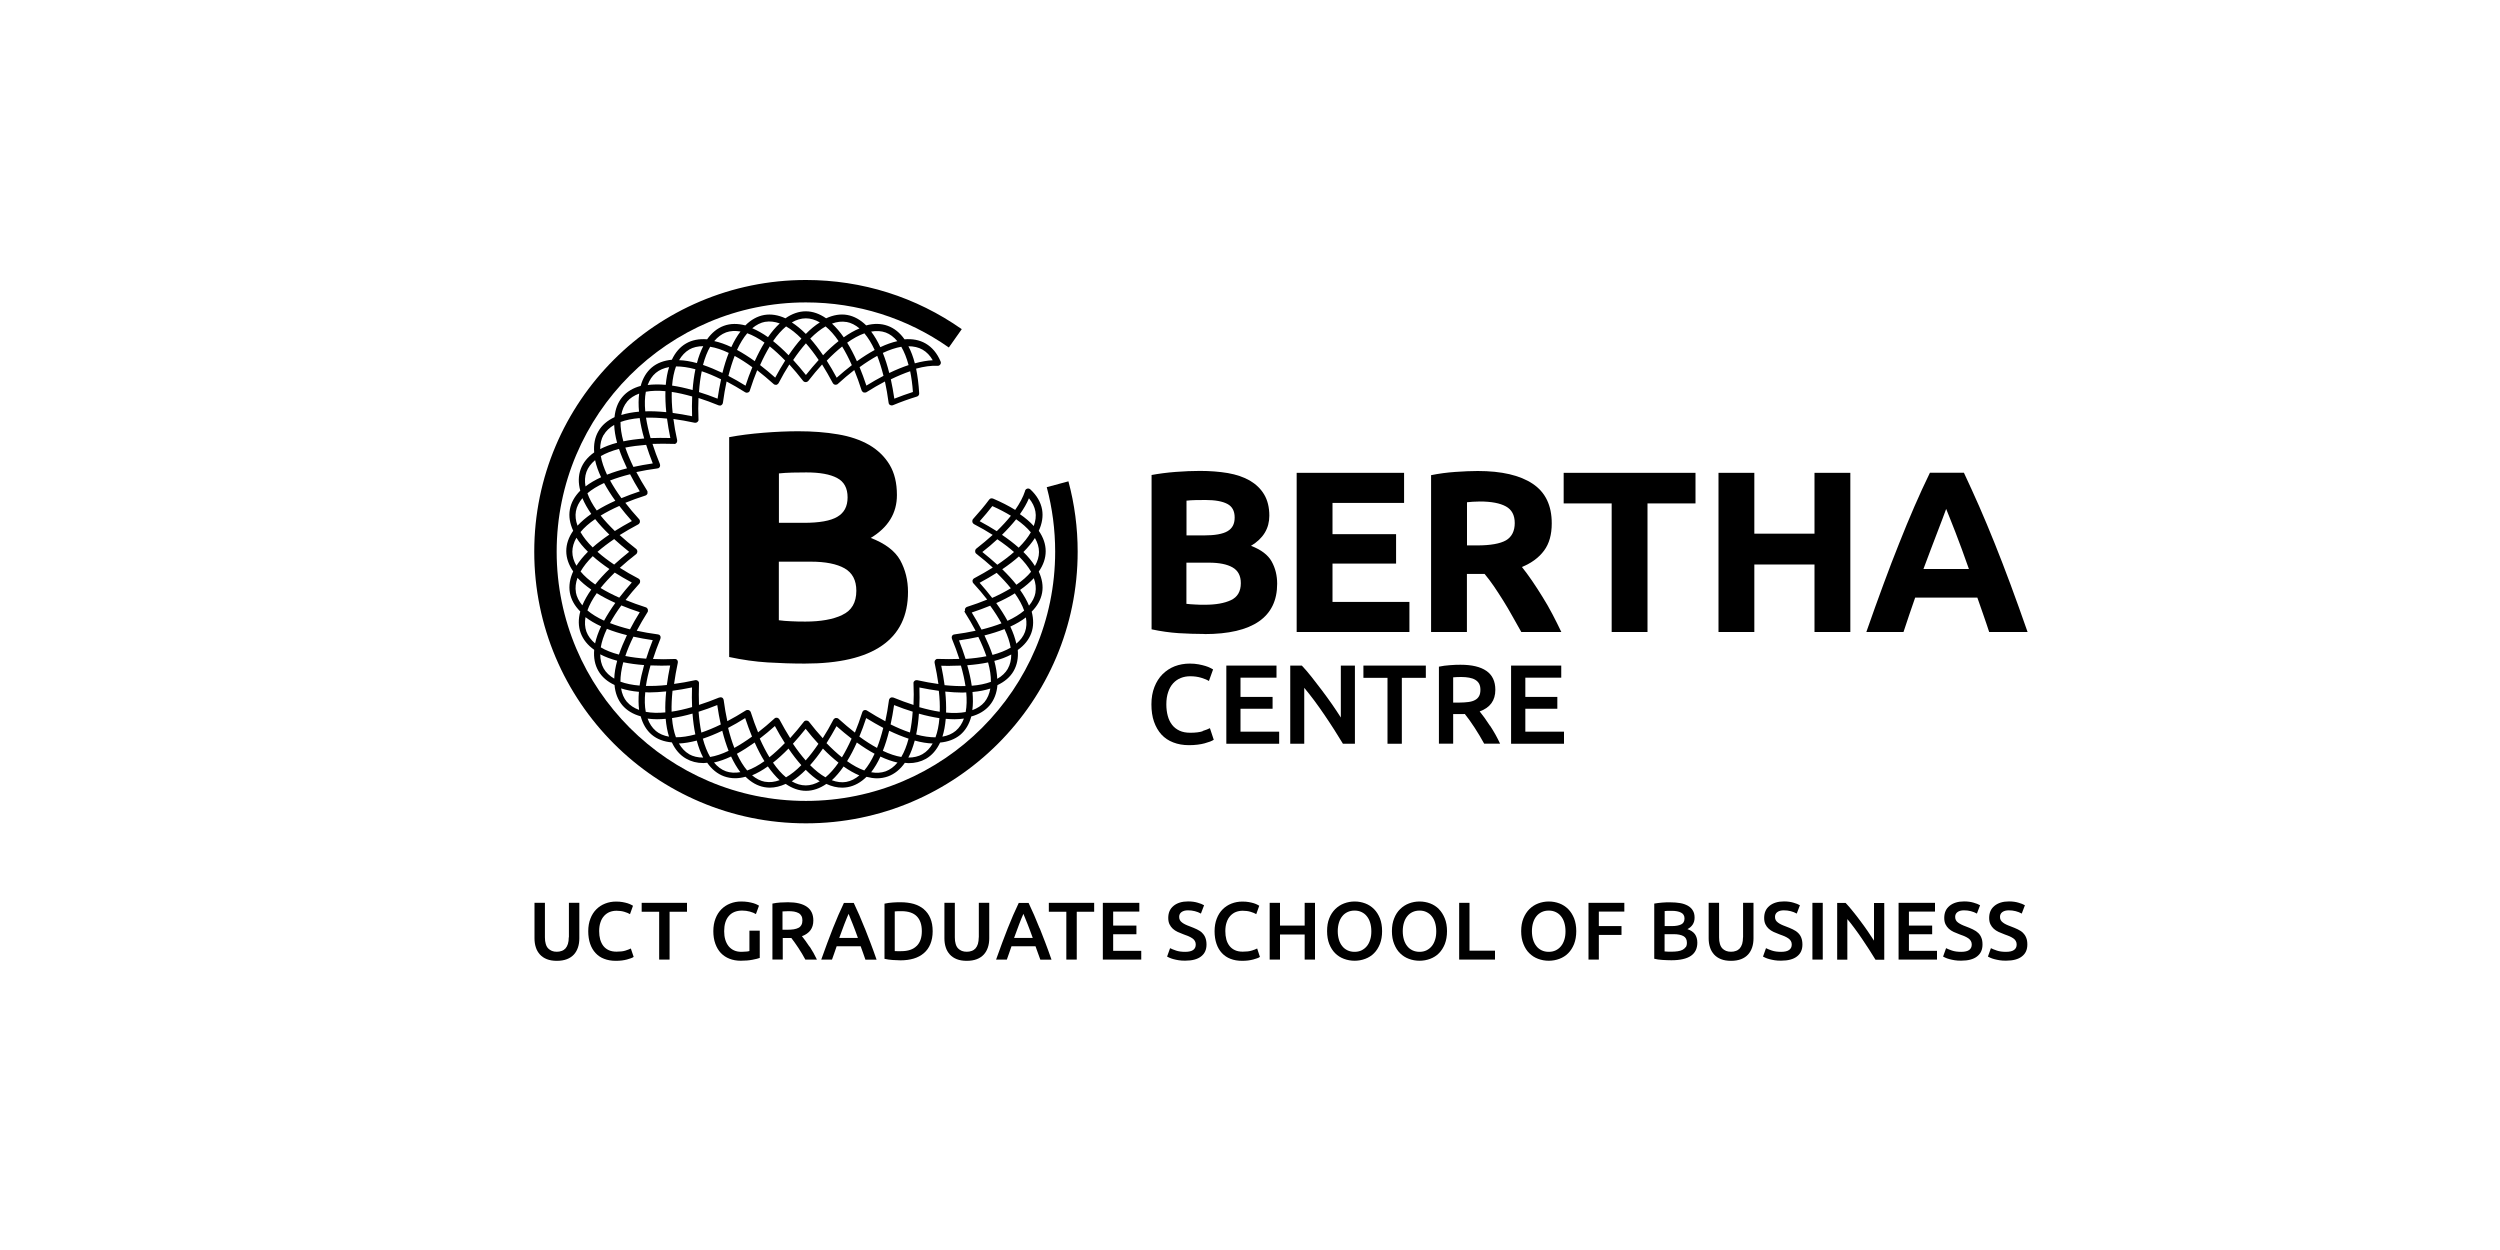
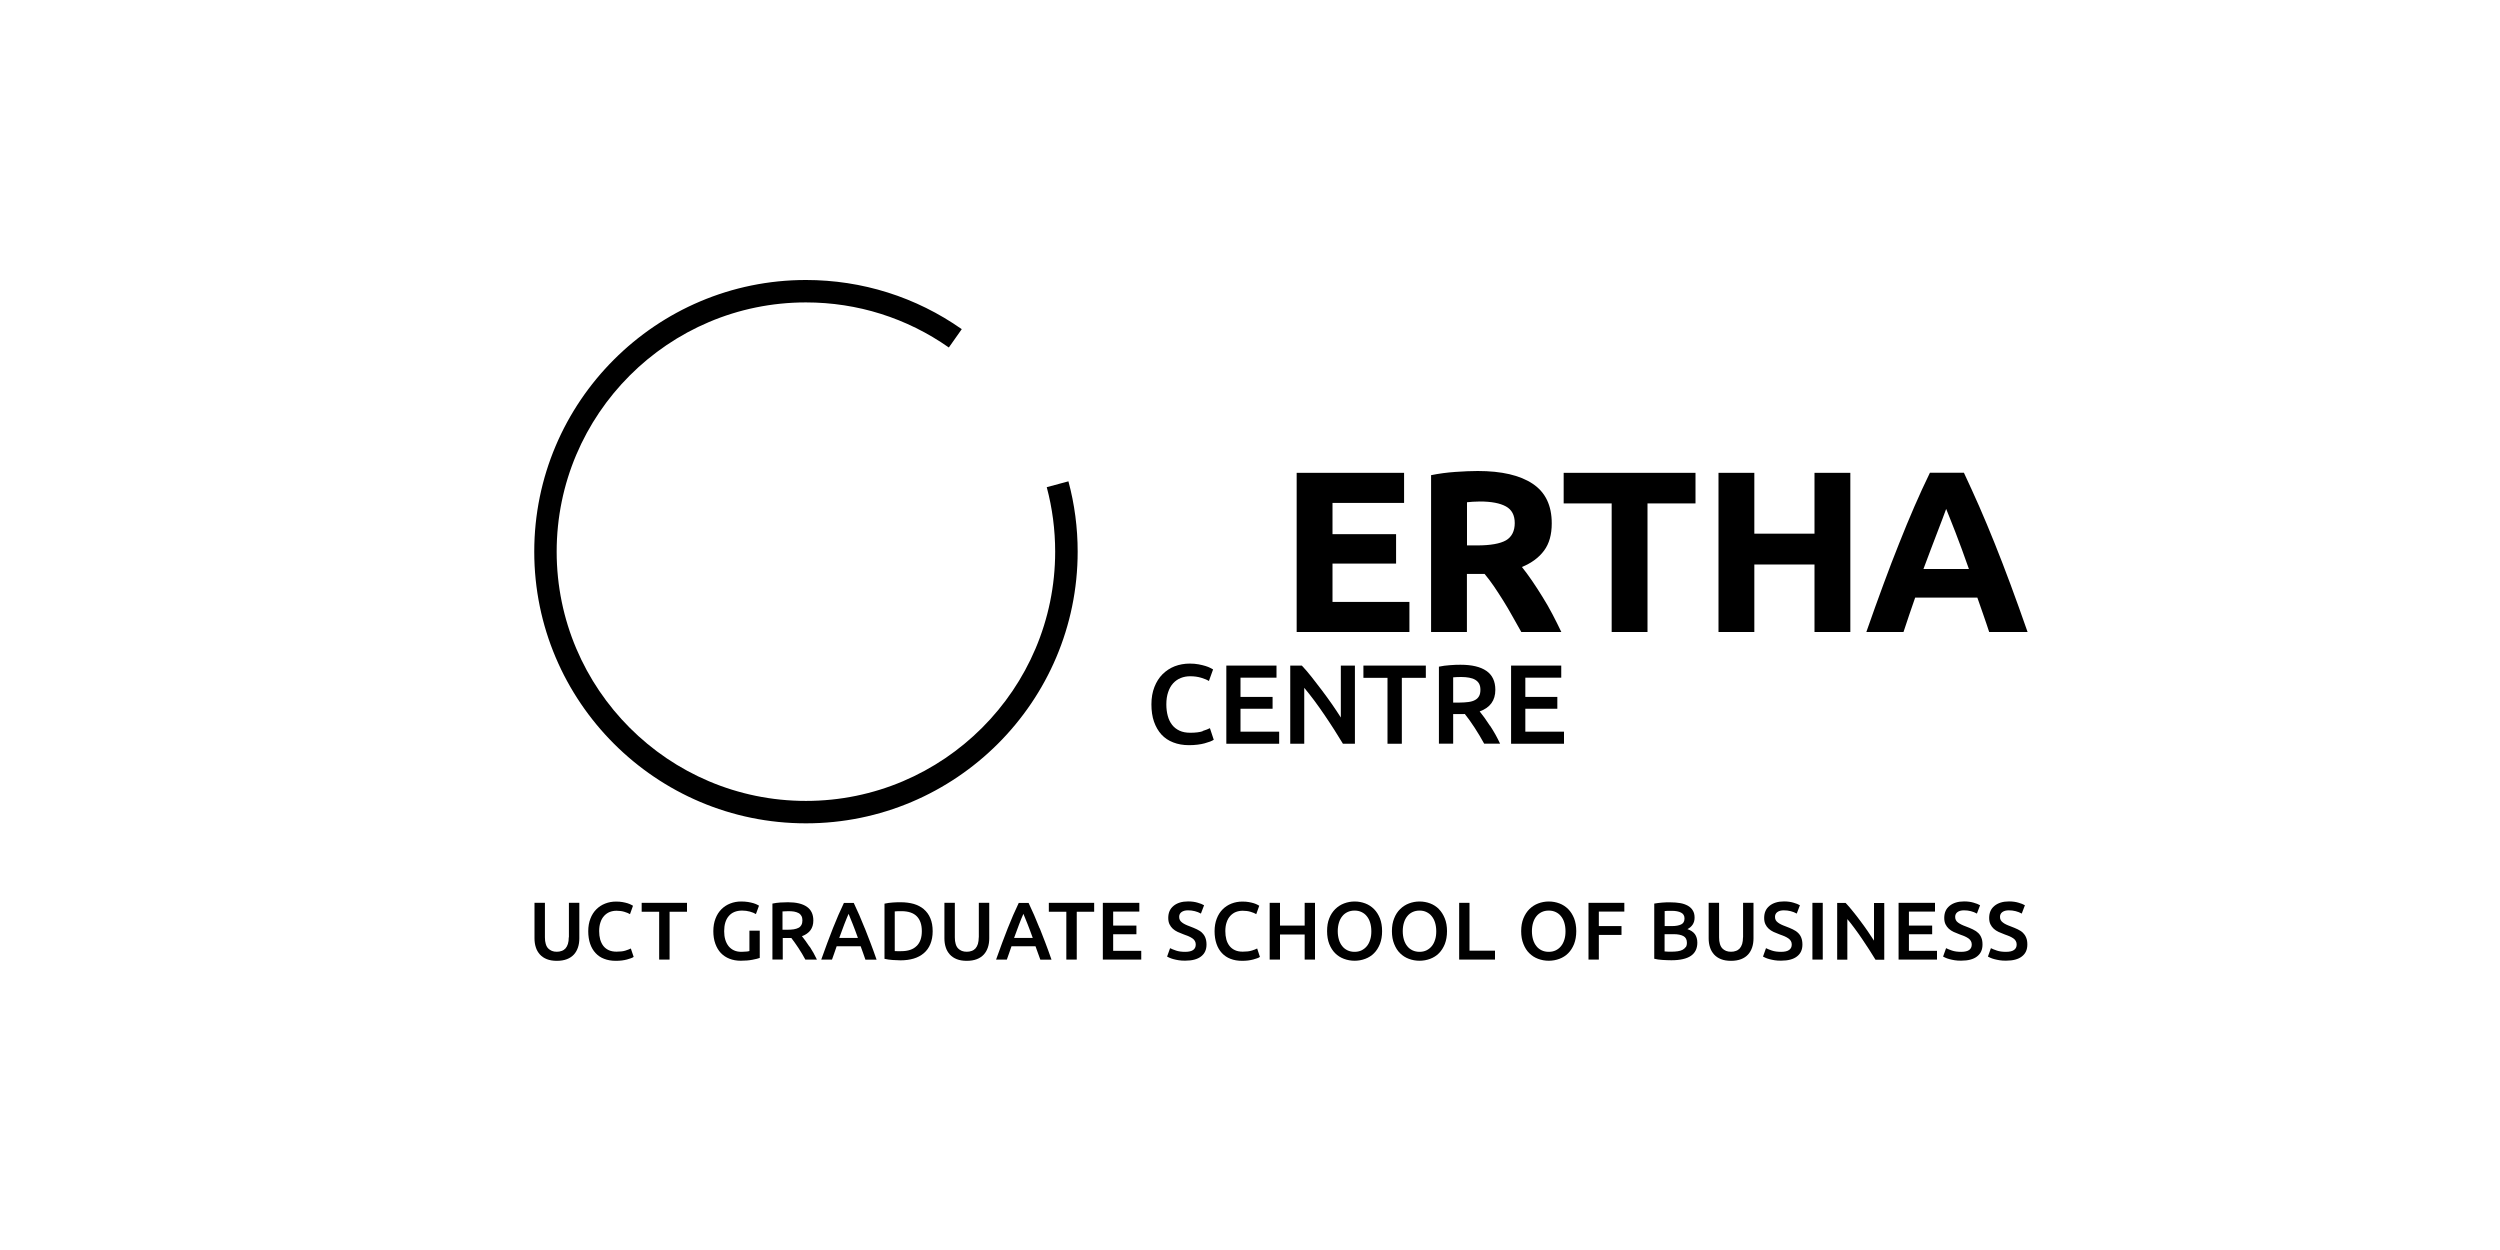
<svg xmlns="http://www.w3.org/2000/svg" id="Layer_1" viewBox="0 0 300 150">
  <path d="M96.72,98.8c17.97,0,32.6-14.62,32.6-32.6,0-2.86-.37-5.7-1.11-8.44l-2.6,.7c.67,2.51,1.01,5.12,1.01,7.74,0,16.49-13.42,29.91-29.91,29.91s-29.91-13.42-29.91-29.91,13.42-29.91,29.91-29.91c6.18,0,12.11,1.87,17.15,5.41l1.55-2.2c-5.49-3.86-11.96-5.9-18.7-5.9-17.98,0-32.6,14.62-32.6,32.6s14.62,32.6,32.6,32.6Z" />
-   <path d="M115.72,73.37s.01,.01,.02,.02c0,.02,.01,.04,.03,.07,.49,.77,.92,1.52,1.3,2.23-.79,.17-1.64,.32-2.55,.44-.02,0-.03,.01-.05,.02-.02,0-.03,0-.05,0,0,0-.01,.01-.02,.01-.02,.01-.04,.03-.06,.04-.02,.01-.04,.03-.05,.05-.01,.02-.03,.04-.04,.06-.01,.02-.03,.04-.03,.07,0,.02,0,.04-.01,.07,0,.03,0,.05,0,.08,0,0,0,.02,0,.03,0,.02,.01,.03,.02,.05,0,.02,0,.03,0,.04,.35,.84,.64,1.65,.89,2.42-.81,.03-1.67,.03-2.58,0-.02,0-.04,0-.05,0-.01,0-.03,0-.04,0,0,0,0,0-.01,0-.04,0-.07,.03-.11,.05,0,0-.02,0-.03,.02-.03,.02-.05,.04-.07,.07-.01,.01-.02,.03-.03,.04-.01,.02-.02,.04-.03,.07,0,.03-.01,.05-.02,.08,0,0,0,.02,0,.03,0,.02,0,.03,0,.05,0,.02,0,.03,0,.05,.2,.89,.34,1.74,.46,2.55-.81-.11-1.65-.26-2.55-.46-.01,0-.03,0-.04,0-.02,0-.04,0-.06,0,0,0-.02,0-.02,0-.03,0-.06,.01-.08,.02-.02,0-.04,.01-.05,.02-.03,.01-.05,.03-.07,.05-.01,.01-.03,.02-.04,.04-.02,.02-.03,.05-.05,.07,0,.02-.02,.04-.02,.06,0,.01,0,.02-.01,.03,0,.02,0,.04,0,.06,0,.01,0,.02,0,.04,.04,.91,.04,1.77,0,2.58-.77-.25-1.58-.54-2.43-.89-.02,0-.04,0-.05,0-.01,0-.03-.01-.04-.01,0,0-.01,0-.02,0-.03,0-.06,0-.09,0-.02,0-.04,0-.05,.01-.03,0-.05,.02-.08,.04-.02,.01-.03,.02-.05,.03-.02,.02-.04,.04-.05,.06-.02,.02-.03,.04-.04,.06,0,0-.01,.01-.02,.02,0,.02,0,.03,0,.05,0,.02-.01,.03-.02,.04-.12,.91-.27,1.75-.44,2.55-.72-.38-1.46-.81-2.23-1.3-.02,0-.04-.01-.05-.02-.01,0-.02-.02-.04-.02,0,0-.02,0-.03,0-.02,0-.05,0-.07,0-.03,0-.05,0-.08,0-.02,0-.04,.01-.05,.02-.03,0-.06,.02-.08,.04-.01,0-.02,.02-.03,.03-.03,.02-.05,.05-.07,.08,0,0,0,0,0,.01,0,0,0,.02-.01,.03-.01,.02-.03,.04-.03,.06-.28,.87-.57,1.68-.88,2.43-.64-.5-1.3-1.05-1.97-1.66-.01-.01-.03-.02-.04-.03-.01,0-.02-.02-.04-.03,0,0-.02,0-.03,0-.02,0-.04-.01-.06-.02-.03,0-.06-.01-.09-.01-.01,0-.03,0-.04,0-.04,0-.07,0-.1,.02-.01,0-.02,.01-.04,.02-.03,.02-.06,.04-.09,.06,0,0,0,0-.01,0,0,0,0,.02-.02,.03-.01,.02-.03,.03-.04,.05-.42,.81-.85,1.55-1.29,2.24-.55-.6-1.1-1.26-1.66-1.98,0,0-.02-.01-.03-.02-.02-.01-.02-.03-.04-.05,0,0-.02,0-.03-.01-.02,0-.03-.02-.05-.02-.03-.01-.06-.02-.08-.03-.02,0-.03,0-.05,0-.03,0-.06,0-.1,0-.01,0-.03,0-.04,.01-.03,.01-.06,.02-.09,.04,0,0-.01,0-.02,0,0,0-.01,.02-.02,.03-.02,.01-.03,.02-.04,.04-.56,.72-1.11,1.38-1.66,1.98-.43-.69-.86-1.43-1.29-2.24,0-.01-.02-.02-.03-.04-.01-.01-.02-.03-.03-.04,0,0-.02,0-.02-.02-.02-.02-.04-.03-.06-.04-.02-.01-.04-.03-.07-.04-.02,0-.04-.01-.06-.02-.03,0-.05,0-.08,0-.02,0-.04,0-.06,0-.03,0-.05,.01-.08,.02,0,0-.02,0-.02,0-.01,0-.02,.02-.03,.03-.02,0-.03,.01-.04,.03-.68,.62-1.33,1.17-1.98,1.67-.31-.75-.6-1.56-.88-2.43,0-.01-.01-.02-.02-.03,0-.02-.01-.04-.02-.05,0,0-.02-.01-.02-.02-.01-.02-.03-.03-.05-.05-.02-.02-.04-.04-.06-.05-.02-.01-.04-.02-.06-.03-.03,0-.05-.02-.08-.02-.02,0-.05,0-.07,0-.02,0-.05,0-.07,0-.01,0-.02,0-.03,0-.02,0-.03,.02-.05,.03-.01,0-.02,0-.04,.01-.77,.49-1.52,.92-2.24,1.3-.17-.79-.32-1.64-.44-2.55,0-.02-.01-.03-.02-.04,0-.02,0-.03,0-.05,0,0-.01-.01-.02-.02-.01-.02-.03-.05-.04-.07-.01-.02-.03-.04-.04-.05-.02-.02-.04-.03-.06-.04-.02-.01-.04-.02-.07-.03-.02,0-.04-.01-.07-.01-.03,0-.05,0-.08,0,0,0-.02,0-.03,0-.02,0-.03,.01-.05,.02-.02,0-.03,0-.05,0-.85,.35-1.65,.64-2.43,.89-.03-.81-.03-1.67,0-2.58,0-.02,0-.03,0-.05,0-.02,0-.03,0-.05,0,0,0-.01-.01-.02,0-.03-.02-.05-.03-.07-.01-.02-.02-.04-.03-.06-.02-.02-.04-.04-.06-.05-.02-.01-.03-.03-.05-.04-.02-.01-.04-.02-.07-.03-.03,0-.05-.02-.07-.02,0,0-.02,0-.03,0-.02,0-.04,0-.06,0-.01,0-.02,0-.04,0-.89,.2-1.74,.34-2.54,.45,.11-.81,.26-1.65,.45-2.55,0-.02,0-.03,0-.05,0-.02,0-.03,0-.05,0,0,0-.02,0-.03,0-.02,0-.05-.02-.07,0-.03-.02-.06-.03-.08,0-.01-.01-.02-.02-.03-.02-.03-.05-.06-.08-.08,0,0,0,0-.01,0-.04-.02-.07-.04-.12-.05,0,0,0,0-.01,0-.01,0-.02,0-.04,0-.02,0-.04,0-.06,0-.92,.04-1.77,.04-2.59,0,.25-.77,.54-1.58,.89-2.43,0-.01,0-.03,0-.04,0-.02,.01-.03,.02-.05,0,0,0-.02,0-.03,0-.03,0-.05,0-.08,0-.02,0-.04-.01-.07,0-.02-.02-.05-.03-.07-.01-.02-.02-.04-.04-.06-.02-.02-.04-.03-.05-.05-.02-.02-.04-.03-.06-.04,0,0-.01-.01-.02-.01-.02,0-.03,0-.05,0-.02,0-.03-.01-.05-.02-.91-.12-1.75-.27-2.55-.44,.38-.72,.81-1.46,1.3-2.24,.01-.02,.02-.04,.03-.07,0,0,.01-.01,.01-.02,0,0,0-.02,0-.03,0-.03,0-.05,0-.08,0-.02,0-.05,0-.07,0-.03-.01-.05-.02-.07,0-.02-.01-.04-.03-.06-.01-.02-.03-.04-.04-.06-.02-.02-.03-.04-.05-.05,0,0-.01-.01-.02-.02-.01,0-.03,0-.05-.02-.02,0-.03-.02-.04-.02-.87-.28-1.68-.57-2.43-.88,.5-.64,1.05-1.3,1.67-1.98,.02-.02,.02-.04,.03-.06,0,0,.02-.01,.02-.02,0,0,0-.02,0-.03,.01-.02,.02-.05,.02-.07,0-.02,0-.05,0-.07s0-.05,0-.07c0-.02,0-.05-.02-.07,0-.02-.02-.04-.03-.06-.01-.02-.03-.04-.04-.06,0,0,0-.02-.02-.02-.01-.01-.03-.02-.04-.03-.01,0-.02-.02-.04-.03-.81-.42-1.55-.85-2.24-1.29,.6-.55,1.26-1.1,1.98-1.66,.02-.02,.03-.04,.04-.05,0,0,.02,0,.02-.02,0,0,0-.01,0-.02,.02-.03,.03-.06,.04-.09,0-.02,.01-.03,.02-.05,0-.03,0-.06,0-.09,0-.02,0-.04,0-.05,0-.03-.01-.05-.03-.08,0-.02-.02-.04-.03-.06,0,0,0-.02-.01-.03-.01-.01-.03-.02-.04-.04-.01-.01-.02-.02-.03-.03-.72-.56-1.38-1.11-1.98-1.66,.69-.43,1.43-.86,2.24-1.29,.02,0,.03-.02,.04-.04,.01,0,.02-.01,.04-.02,0,0,0-.01,.01-.02,.02-.02,.04-.05,.06-.08,0-.02,.02-.03,.02-.05,.01-.03,.02-.06,.02-.09,0-.02,0-.04,0-.06,0-.03,0-.06-.01-.08,0-.02,0-.04-.02-.06,0,0,0-.02,0-.03,0-.02-.02-.03-.04-.04,0-.01-.01-.03-.02-.04-.62-.68-1.17-1.33-1.66-1.97,.75-.31,1.56-.6,2.43-.88,.02,0,.04-.02,.07-.04,0,0,.01,0,.02,0,0,0,0,0,0-.01,.03-.02,.06-.05,.08-.08,0,0,.01-.02,.02-.03,.02-.03,.04-.06,.04-.1,0-.01,0-.02,0-.03,0-.03,0-.07,0-.1,0-.02,0-.03,0-.05,0-.01,0-.02,0-.04,0-.02-.02-.04-.03-.06,0-.01,0-.02-.01-.03-.49-.77-.92-1.52-1.3-2.24,.79-.17,1.64-.32,2.55-.44,.02,0,.03-.01,.04-.02,.02,0,.03,0,.05,0,0,0,.02-.01,.02-.01,.02-.01,.04-.03,.06-.04,.02-.01,.04-.03,.05-.05,.01-.02,.03-.04,.04-.06,.01-.02,.03-.04,.03-.07,0-.02,0-.04,.01-.07,0-.03,0-.05,0-.08,0,0,0-.02,0-.03,0-.02-.01-.03-.02-.04,0-.02,0-.03,0-.05-.35-.84-.64-1.65-.89-2.42,.81-.03,1.67-.03,2.59,0,0,0,0,0,0,0,0,0,0,0,0,0,.03,0,.06,0,.08,0,0,0,.01,0,.02,0,.04,0,.07-.03,.11-.05,0,0,.01,0,.02-.01,.03-.02,.05-.05,.07-.08,0-.01,.02-.02,.02-.03,.01-.02,.02-.05,.03-.08,0-.02,.01-.04,.02-.07,0,0,0-.02,0-.03,0-.02,0-.03,0-.05,0-.02,0-.03,0-.05-.2-.89-.35-1.74-.45-2.54,.81,.11,1.65,.26,2.54,.45,.01,0,.03,0,.04,0,.01,0,.03,0,.04,0h.02s.02,0,.03,0c.03,0,.05,0,.08-.02,.02,0,.04-.01,.06-.02,.02-.01,.05-.03,.07-.05,.01-.01,.03-.02,.04-.04,.02-.02,.03-.05,.05-.07,0-.02,.02-.04,.03-.05,0-.01,0-.02,.01-.03,0-.02,0-.04,0-.06,0-.01,0-.02,0-.04-.04-.91-.04-1.77,0-2.59,.77,.25,1.58,.54,2.43,.89,.01,0,.03,0,.05,0,.02,0,.03,.01,.05,.02,.02,0,.03,0,.05,0,0,0,0,0,0,0,0,0,0,0,0,0,.04,0,.09,0,.13-.03,.01,0,.02-.01,.03-.02,.03-.02,.06-.03,.08-.06,.01-.01,.02-.03,.03-.04,.02-.02,.04-.05,.05-.08,0,0,0-.01,.01-.02,0-.01,0-.03,0-.04,0-.02,.01-.03,.02-.05,.12-.91,.27-1.75,.44-2.55,.72,.38,1.46,.81,2.24,1.3,.01,0,.03,0,.04,.01,.02,0,.03,.02,.05,.03,.01,0,.02,0,.03,0,.02,0,.03,0,.05,0,.01,0,.02,0,.03,0,0,0,.01,0,.02,0,.12,0,.23-.06,.3-.17,.02-.02,.02-.05,.03-.08,0,0,0,0,0-.01,.28-.87,.57-1.68,.88-2.43,.64,.5,1.3,1.05,1.98,1.66,.01,.01,.03,.02,.04,.03,.01,0,.02,.02,.04,.03,0,0,.02,0,.02,0,.02,.01,.05,.02,.07,.02,.02,0,.05,.01,.08,.01,.02,0,.04,0,.06,0,.03,0,.06,0,.08-.02,.02,0,.03-.02,.05-.03,.03-.02,.05-.03,.07-.06,0,0,.01,0,.02-.01,0,0,.01-.02,.02-.03,.01-.02,.03-.03,.04-.05,.42-.81,.85-1.55,1.29-2.24,.55,.6,1.1,1.26,1.66,1.98,0,.01,.03,.02,.04,.03,.01,.01,.02,.03,.03,.04,0,0,.02,0,.03,.01,.02,.01,.04,.02,.06,.03,.03,0,.05,.02,.07,.02,.02,0,.04,0,.06,0,.03,0,.06,0,.09,0,.02,0,.03,0,.05-.02,.03-.01,.06-.02,.09-.04,0,0,.01,0,.02,0,0,0,.01-.02,.02-.03,.02-.01,.04-.02,.05-.04,.56-.72,1.11-1.38,1.66-1.98,.43,.69,.86,1.43,1.29,2.24,0,.01,.02,.02,.03,.03,.01,.02,.02,.03,.03,.05,0,0,.02,0,.02,.02,.02,.02,.04,.03,.06,.04,.02,.01,.04,.02,.06,.03,.02,0,.05,.01,.08,.02,.02,0,.04,0,.06,0,.03,0,.05,0,.08-.01,.02,0,.04,0,.06-.02,.01,0,.02,0,.03,0,.02,0,.03-.03,.05-.04,.01,0,.02-.01,.03-.02,.68-.62,1.33-1.17,1.98-1.67,.31,.75,.6,1.56,.88,2.43,0,.02,.02,.03,.02,.04,0,.02,0,.03,.02,.05,0,0,.01,0,.02,.02,.03,.04,.06,.07,.1,.1,0,0,.01,.01,.02,.02,.05,.02,.1,.04,.16,.04,0,0,.01,0,.02,0,.01,0,.02,0,.03,0,.03,0,.05,0,.08,0,.02,0,.04-.02,.06-.03,.01,0,.02,0,.03,0,.77-.49,1.52-.92,2.24-1.3,.17,.79,.32,1.64,.44,2.55,0,.02,.01,.03,.02,.05,0,.02,0,.03,0,.05,0,0,0,0,0,.01,.03,.06,.07,.11,.12,.14,.01,0,.03,.02,.04,.02,.05,.03,.11,.05,.17,.05,0,0,0,0,.01,0,0,0,0,0,.01,0,.01,0,.03,0,.04,0,.01,0,.02,0,.04-.01,.02,0,.04,0,.06-.01,.99-.41,1.96-.76,2.89-1.04,.17-.05,.28-.21,.27-.38-.06-1.09-.19-2.08-.37-2.97,.95-.26,1.81-.38,2.57-.34,.14,.01,.25-.05,.33-.16,.08-.11,.09-.24,.04-.36-.41-.98-1.02-1.71-1.8-2.16-.73-.42-1.58-.58-2.53-.5-.55-.78-1.22-1.33-2.02-1.62-.79-.29-1.66-.3-2.58-.05-.68-.67-1.44-1.1-2.26-1.25-.83-.15-1.68,0-2.55,.4-.79-.55-1.61-.84-2.44-.84s-1.66,.29-2.44,.84c-.87-.4-1.72-.54-2.55-.4-.83,.15-1.58,.57-2.26,1.25-.92-.24-1.79-.24-2.58,.05-.79,.29-1.46,.84-2.01,1.62-.95-.08-1.81,.08-2.53,.5-.73,.42-1.29,1.08-1.7,1.95-.95,.09-1.77,.39-2.41,.93-.64,.54-1.08,1.29-1.33,2.21-.92,.25-1.67,.69-2.21,1.34-.54,.64-.84,1.46-.93,2.41-.87,.41-1.53,.97-1.94,1.7-.42,.73-.58,1.58-.5,2.53-.78,.55-1.33,1.22-1.62,2.01-.29,.79-.3,1.66-.05,2.58-.68,.68-1.1,1.44-1.25,2.26-.15,.83,0,1.68,.4,2.55-.55,.79-.83,1.6-.83,2.44s.29,1.66,.83,2.44c-.4,.87-.54,1.73-.4,2.55,.15,.83,.57,1.58,1.25,2.26-.25,.92-.24,1.79,.05,2.58,.29,.79,.84,1.47,1.62,2.02-.08,.95,.08,1.8,.5,2.53,.42,.73,1.08,1.29,1.94,1.69,.08,.96,.39,1.77,.93,2.42,.54,.64,1.29,1.09,2.21,1.34,.25,.92,.69,1.67,1.33,2.21,.64,.54,1.46,.84,2.41,.92,.41,.87,.97,1.53,1.71,1.95,.61,.35,1.3,.53,2.08,.53,.14,0,.3-.03,.45-.04,.55,.79,1.23,1.34,2.02,1.63,.42,.15,.87,.23,1.33,.23,.4,0,.82-.06,1.25-.18,.68,.67,1.43,1.1,2.26,1.25,.22,.04,.44,.06,.66,.06,.62,0,1.26-.16,1.9-.45,.79,.54,1.6,.83,2.44,.83s1.66-.29,2.44-.83c.64,.3,1.28,.45,1.9,.45,.22,0,.44-.02,.66-.06,.83-.15,1.58-.57,2.26-1.24,.43,.11,.85,.18,1.25,.18,.46,0,.91-.08,1.33-.23,.79-.29,1.47-.84,2.02-1.63,.15,.01,.31,.04,.45,.04,.77,0,1.46-.17,2.08-.52,.73-.42,1.29-1.08,1.7-1.95,.95-.09,1.76-.39,2.41-.92,.64-.54,1.08-1.28,1.33-2.21,.92-.25,1.67-.7,2.21-1.34,.54-.65,.85-1.46,.93-2.42,.86-.41,1.53-.97,1.94-1.69,.42-.73,.58-1.58,.5-2.53,.78-.55,1.33-1.23,1.62-2.02,.29-.79,.29-1.66,.05-2.58,.67-.68,1.1-1.43,1.25-2.26,.15-.83,0-1.68-.4-2.55,.55-.79,.83-1.6,.83-2.44s-.28-1.66-.83-2.45c.4-.87,.54-1.72,.4-2.55-.16-.88-.63-1.7-1.41-2.42-.03-.03-.06-.05-.1-.07-.17-.08-.37-.03-.48,.12-.04,.05-.06,.11-.06,.16-.23,.71-.63,1.46-1.18,2.25-.77-.48-1.66-.93-2.66-1.36-.1-.04-.22-.04-.32,0-.05,.03-.1,.07-.13,.11-.56,.76-1.23,1.55-1.96,2.36,0,.01-.01,.02-.02,.04-.01,.02-.03,.03-.03,.04,0,0,0,.02,0,.03,0,.02-.01,.04-.02,.07,0,.02,0,.05,0,.07,0,.02,0,.05,0,.07,0,.02,0,.05,.02,.07,0,.02,.02,.05,.04,.07,.01,.02,.03,.04,.04,.06,0,0,.01,.02,.02,.02,.01,.01,.03,.02,.05,.03,.01,0,.02,.02,.03,.03,.81,.42,1.55,.85,2.24,1.29-.6,.54-1.26,1.1-1.98,1.66-.02,.01-.03,.03-.04,.05,0,0-.02,.01-.03,.02,0,0,0,.01,0,.02-.02,.03-.03,.06-.04,.09,0,.02-.01,.03-.01,.05,0,.03,0,.06,0,.09,0,.02,0,.04,0,.05,0,.03,.01,.05,.02,.08,0,.02,.02,.04,.03,.06,0,0,0,.02,.01,.02,0,.01,.02,.02,.04,.03,.01,.01,.02,.03,.03,.04,.72,.56,1.38,1.11,1.98,1.66-.69,.43-1.43,.86-2.24,1.29-.02,.01-.03,.03-.05,.04,0,0-.02,.01-.03,.02,0,0,0,.01-.01,.01-.02,.02-.04,.05-.05,.08,0,.02-.02,.03-.03,.05,0,.02-.01,.05-.02,.07,0,.02,0,.05,0,.07,0,.02,0,.04,.01,.06,0,.03,.01,.05,.02,.08,0,0,0,.02,0,.02,0,0,.01,.01,.02,.02,.01,.02,.02,.04,.04,.06,.62,.67,1.17,1.33,1.67,1.97-.75,.31-1.56,.6-2.43,.88-.02,0-.04,.02-.05,.03-.01,0-.02,0-.03,.01,0,0,0,0-.01,.01-.03,.02-.05,.04-.07,.07-.01,.01-.02,.02-.03,.04-.02,.03-.03,.05-.04,.08,0,.02-.01,.03-.01,.05,0,.03,0,.06,0,.09,0,.02,0,.04,0,.06,0,0,0,.02,0,.03Zm-37.39,3.45c-.31,.77-.57,1.51-.79,2.22-.91-.06-1.74-.17-2.5-.32,.24-.73,.57-1.51,.97-2.32,.73,.16,1.5,.3,2.33,.42Zm-1.56-3.35c-.44,.71-.83,1.39-1.17,2.05-.88-.22-1.69-.47-2.4-.75,.37-.68,.82-1.39,1.36-2.12,.69,.29,1.43,.56,2.22,.82Zm-3.65-9.32c-.75,.51-1.42,1.02-2,1.54-.63-.62-1.12-1.24-1.46-1.84,.44-.54,1.03-1.06,1.76-1.56,.48,.61,1.05,1.23,1.7,1.86Zm-2.63-4.96c.53-.45,1.2-.86,2-1.23,.37,.68,.82,1.4,1.35,2.13-.83,.37-1.57,.76-2.23,1.17-.51-.72-.89-1.41-1.12-2.07Zm.64,7.55c.58,.52,1.25,1.03,2,1.54-.65,.63-1.22,1.25-1.7,1.86-.73-.5-1.32-1.02-1.76-1.56,.34-.6,.83-1.22,1.46-1.84Zm.48,4.44c.66,.41,1.41,.8,2.23,1.17-.53,.74-.98,1.45-1.35,2.13-.8-.37-1.47-.78-2-1.23,.23-.65,.61-1.35,1.12-2.07Zm4.21-1.28c-.55,.62-1.05,1.23-1.51,1.82-.83-.37-1.58-.76-2.24-1.16,.48-.6,1.05-1.22,1.7-1.85,.63,.4,1.31,.8,2.04,1.19Zm-.32-3.68c-.65,.52-1.25,1.03-1.8,1.53-.76-.51-1.43-1.02-2-1.53,.58-.51,1.25-1.02,2-1.53,.55,.5,1.15,1.01,1.8,1.53Zm.32-3.69c-.73,.4-1.41,.79-2.04,1.19-.65-.63-1.22-1.25-1.7-1.85,.66-.4,1.4-.79,2.24-1.16,.45,.59,.96,1.2,1.51,1.82Zm.96-3.57c-.79,.26-1.53,.54-2.21,.82-.54-.74-.99-1.45-1.36-2.12,.72-.28,1.52-.53,2.4-.75,.34,.66,.73,1.35,1.17,2.06Zm1.56-3.35c-.82,.12-1.6,.26-2.33,.42-.4-.82-.72-1.59-.97-2.32,.75-.15,1.59-.26,2.5-.33,.22,.71,.49,1.45,.79,2.22Zm7.77-7.77c-.77-.31-1.51-.57-2.23-.79,.06-.91,.17-1.74,.33-2.5,.73,.24,1.51,.57,2.32,.97-.16,.73-.3,1.5-.42,2.32Zm3.35-1.56c-.71-.44-1.39-.83-2.05-1.17,.22-.88,.47-1.69,.75-2.4,.68,.37,1.39,.82,2.12,1.36-.29,.69-.56,1.43-.82,2.22Zm3.57-.96c-.62-.55-1.23-1.06-1.82-1.51,.37-.83,.76-1.58,1.16-2.24,.6,.48,1.22,1.05,1.85,1.7-.4,.63-.8,1.31-1.19,2.04Zm3.68-.32c-.51-.65-1.03-1.25-1.53-1.8,.51-.76,1.02-1.42,1.53-2,.51,.58,1.02,1.25,1.53,2-.5,.55-1.01,1.15-1.53,1.8Zm3.69,.32c-.39-.73-.79-1.41-1.19-2.04,.63-.66,1.25-1.22,1.85-1.7,.4,.66,.79,1.4,1.16,2.24-.59,.45-1.2,.96-1.82,1.51Zm3.57,.96c-.26-.79-.54-1.53-.82-2.22,.74-.54,1.45-.99,2.12-1.36,.28,.72,.53,1.52,.75,2.4-.66,.34-1.35,.74-2.05,1.17Zm3.35,1.57c-.12-.82-.26-1.6-.42-2.33,.82-.4,1.59-.72,2.32-.97,.15,.75,.27,1.58,.33,2.49-.72,.23-1.47,.5-2.23,.8Zm3.39-5.89c.49,.28,.9,.71,1.22,1.27-.66,.03-1.38,.16-2.15,.37-.2-.78-.46-1.46-.77-2.05,.64,0,1.21,.13,1.7,.41Zm-2.55-.34c.35,.6,.64,1.34,.87,2.19-.73,.24-1.51,.56-2.32,.95-.22-.88-.48-1.69-.77-2.41,.79-.37,1.54-.62,2.22-.74Zm-1.88-1.72c.52,.19,.99,.55,1.4,1.04-.64,.14-1.32,.38-2.04,.72-.33-.72-.7-1.34-1.1-1.87,.63-.11,1.21-.08,1.74,.11Zm-1.32,2.1c-.68,.37-1.39,.82-2.13,1.35-.37-.83-.76-1.57-1.17-2.23,.72-.51,1.41-.89,2.07-1.12,.45,.53,.86,1.2,1.23,2Zm-3.39-3.37c.56,.1,1.08,.37,1.57,.78-.61,.25-1.24,.61-1.89,1.07-.45-.65-.93-1.2-1.41-1.65,.6-.22,1.18-.29,1.74-.19Zm-.94,2.3c-.61,.48-1.23,1.05-1.86,1.7-.51-.75-1.03-1.42-1.54-2,.62-.63,1.24-1.12,1.84-1.46,.54,.44,1.06,1.03,1.56,1.76Zm-3.93-2.73c.56,0,1.13,.17,1.68,.49-.56,.35-1.12,.81-1.68,1.38-.56-.56-1.12-1.02-1.68-1.38,.55-.32,1.11-.49,1.68-.49Zm-2.37,.97c.6,.34,1.22,.83,1.84,1.46-.52,.58-1.03,1.25-1.54,2-.63-.65-1.26-1.22-1.86-1.7,.5-.73,1.03-1.32,1.56-1.76Zm-2.5-.55c.56-.1,1.14-.02,1.74,.19-.49,.45-.96,1-1.41,1.65-.65-.46-1.28-.81-1.89-1.07,.49-.41,1.01-.68,1.57-.78Zm-2.16,1.37c.65,.23,1.35,.61,2.07,1.12-.41,.66-.8,1.41-1.17,2.23-.74-.53-1.45-.98-2.13-1.35,.37-.8,.78-1.47,1.23-2Zm-2.56-.1c.53-.19,1.12-.22,1.75-.11-.4,.52-.77,1.15-1.1,1.87-.72-.34-1.4-.58-2.05-.72,.41-.49,.88-.84,1.41-1.04Zm-1.89,1.72c.69,.11,1.43,.36,2.23,.74-.29,.72-.54,1.53-.76,2.4-.82-.39-1.6-.71-2.33-.96,.23-.85,.51-1.59,.86-2.18Zm-2.53,.34c.49-.28,1.06-.41,1.7-.41-.3,.58-.56,1.26-.76,2.03-.77-.21-1.48-.33-2.14-.35,.32-.55,.72-.98,1.21-1.27Zm-1.57,2.02c.7,0,1.47,.11,2.33,.34-.16,.76-.27,1.59-.34,2.5-.87-.25-1.7-.43-2.46-.54,.07-.88,.23-1.65,.47-2.3Zm1.94,3.62c-.03,.75-.04,1.53-.01,2.36-.81-.17-1.59-.3-2.33-.4-.1-.91-.13-1.75-.11-2.52,.76,.11,1.58,.3,2.46,.55Zm-4.99,4.99c-.25-.87-.43-1.69-.55-2.46,.77-.02,1.61,.02,2.52,.11,.1,.74,.23,1.52,.4,2.33-.83-.02-1.62-.02-2.37,.01Zm.62-7.83c.43-.36,.97-.59,1.6-.7-.2,.63-.33,1.34-.4,2.13-.79-.07-1.52-.06-2.17,.02,.22-.6,.54-1.09,.97-1.45Zm-1.19,2.26c.68-.13,1.47-.15,2.35-.07-.02,.77,.01,1.62,.1,2.52-.9-.09-1.74-.13-2.52-.1-.08-.88-.06-1.67,.07-2.35Zm-2.26,1.19c.36-.43,.86-.75,1.46-.97-.09,.66-.09,1.38-.02,2.17-.79,.07-1.5,.2-2.13,.4,.11-.63,.34-1.17,.7-1.6Zm1.52,1.96c.11,.77,.29,1.59,.54,2.46-.9,.07-1.74,.18-2.5,.34-.23-.85-.35-1.63-.34-2.32,.65-.24,1.42-.4,2.3-.47Zm-1.52,6.04c-.88,.22-1.68,.48-2.4,.76-.37-.8-.63-1.54-.74-2.23,.6-.35,1.33-.64,2.18-.86,.24,.73,.57,1.51,.96,2.33Zm-2.8-4c.28-.49,.71-.89,1.26-1.21,.03,.66,.14,1.37,.35,2.14-.77,.2-1.45,.46-2.03,.76,0-.64,.13-1.21,.41-1.7Zm-2.07,4.43c.19-.53,.55-1,1.04-1.41,.14,.65,.38,1.33,.72,2.05-.72,.33-1.35,.7-1.87,1.1-.11-.63-.08-1.21,.11-1.74Zm-1.26,4.72c.1-.56,.37-1.08,.78-1.57,.25,.61,.61,1.24,1.06,1.89-.65,.45-1.2,.93-1.65,1.41-.22-.6-.29-1.18-.19-1.74Zm-.43,4.86c0-.56,.17-1.12,.49-1.68,.35,.56,.81,1.12,1.38,1.68-.56,.56-1.02,1.12-1.38,1.68-.32-.55-.49-1.11-.49-1.68Zm.43,4.87c-.1-.56-.03-1.14,.19-1.74,.44,.49,1,.96,1.65,1.41-.46,.65-.81,1.28-1.07,1.89-.41-.49-.68-1.01-.78-1.57Zm2.3,6.13c-.49-.41-.84-.88-1.04-1.41-.19-.53-.22-1.12-.11-1.74,.52,.4,1.15,.77,1.87,1.1-.34,.72-.58,1.4-.72,2.05Zm2.29,4.22c-.55-.32-.98-.72-1.26-1.21-.28-.49-.41-1.06-.41-1.7,.59,.31,1.26,.56,2.03,.77-.21,.77-.33,1.48-.35,2.14Zm-1.61-3.74c.11-.68,.36-1.43,.74-2.23,.72,.29,1.52,.54,2.4,.76-.39,.82-.71,1.6-.96,2.33-.85-.22-1.59-.51-2.18-.87Zm3.14,6.54c-.37-.44-.6-.98-.7-1.62,.63,.2,1.34,.34,2.14,.41-.07,.79-.06,1.52,.02,2.17-.6-.22-1.09-.54-1.46-.97Zm1.52-1.96c-.88-.07-1.65-.23-2.3-.47,0-.69,.11-1.47,.34-2.33,.76,.16,1.59,.27,2.5,.34-.24,.87-.43,1.69-.54,2.46Zm.68,.8c.16,0,.32,.02,.48,.02,.63,0,1.32-.05,2.03-.12-.09,.9-.13,1.75-.1,2.52-.88,.08-1.67,.06-2.35-.07-.13-.68-.15-1.47-.06-2.36Zm1.25,4.62c-.43-.36-.75-.86-.97-1.46,.36,.05,.73,.08,1.13,.08,.33,0,.68-.02,1.04-.05,.07,.79,.2,1.51,.4,2.14-.63-.11-1.17-.34-1.6-.7Zm1.35-5.49c-.91,.1-1.75,.13-2.52,.11,.11-.76,.3-1.58,.55-2.46,.43,.02,.87,.03,1.33,.03,.33,0,.68-.01,1.03-.02-.17,.81-.3,1.59-.4,2.33Zm27.26,2.41c.77,.31,1.51,.57,2.23,.79-.06,.91-.17,1.74-.33,2.5-.73-.24-1.51-.57-2.32-.97,.16-.73,.3-1.5,.42-2.33Zm-3.35,1.56c.71,.43,1.39,.83,2.05,1.18-.22,.88-.47,1.68-.75,2.4-.68-.37-1.39-.82-2.12-1.36,.29-.69,.56-1.43,.82-2.22Zm-3.57,.96c.62,.55,1.23,1.05,1.82,1.51-.37,.83-.76,1.58-1.16,2.24-.6-.48-1.22-1.05-1.85-1.7,.4-.63,.8-1.31,1.2-2.04Zm-3.69,.33c.51,.65,1.02,1.25,1.53,1.8-.51,.75-1.02,1.42-1.53,1.99-.51-.58-1.02-1.24-1.53-2,.5-.55,1.01-1.15,1.53-1.8Zm-3.69-.33c.39,.73,.79,1.42,1.19,2.04-.63,.65-1.25,1.22-1.85,1.7-.4-.66-.79-1.41-1.16-2.24,.59-.45,1.2-.96,1.82-1.51Zm-3.57-.96c.26,.79,.54,1.53,.82,2.22-.74,.54-1.45,.99-2.12,1.36-.28-.71-.53-1.52-.75-2.4,.66-.34,1.35-.74,2.05-1.18Zm-3.35-1.56c.12,.82,.26,1.6,.42,2.33-.82,.4-1.6,.72-2.33,.97-.15-.76-.26-1.59-.33-2.5,.71-.22,1.46-.49,2.23-.8Zm-5.36-1.72c.74-.1,1.52-.23,2.33-.4-.03,.83-.02,1.62,.01,2.36-.87,.25-1.7,.44-2.46,.55-.02-.77,.02-1.61,.11-2.51Zm.4,5.58c-.24-.65-.4-1.42-.47-2.3,.76-.11,1.59-.29,2.46-.54,.07,.9,.18,1.74,.34,2.5-.85,.23-1.63,.35-2.32,.34Zm1.57,2.02c-.49-.28-.89-.72-1.21-1.27,.66-.03,1.37-.15,2.14-.35,.2,.77,.46,1.45,.77,2.04-.64,0-1.21-.13-1.7-.41Zm2.53,.34c-.35-.6-.64-1.33-.87-2.19,.73-.24,1.51-.56,2.33-.95,.22,.88,.48,1.69,.76,2.41-.8,.38-1.55,.63-2.23,.74Zm1.89,1.72c-.53-.19-1.01-.55-1.42-1.05,.65-.14,1.33-.38,2.05-.72,.34,.73,.71,1.35,1.11,1.88-.63,.11-1.21,.08-1.75-.11Zm1.33-2.1c.68-.37,1.39-.83,2.13-1.35,.37,.83,.76,1.58,1.17,2.24-.72,.51-1.41,.89-2.07,1.12-.45-.53-.86-1.2-1.23-2Zm3.39,3.37c-.56-.1-1.08-.37-1.57-.78,.61-.25,1.24-.61,1.89-1.07,.46,.65,.93,1.2,1.41,1.65-.6,.22-1.18,.29-1.74,.19Zm.94-2.3c.61-.48,1.23-1.04,1.86-1.69,.51,.75,1.02,1.41,1.54,1.99-.62,.63-1.24,1.12-1.84,1.46-.54-.44-1.06-1.03-1.56-1.76Zm3.93,2.73c-.57,0-1.13-.17-1.68-.49,.56-.36,1.12-.82,1.68-1.38,.56,.57,1.12,1.03,1.68,1.38-.55,.32-1.12,.49-1.68,.49Zm2.37-.97c-.61-.34-1.22-.83-1.85-1.46,.52-.58,1.03-1.24,1.54-1.99,.63,.65,1.26,1.21,1.87,1.69-.5,.73-1.03,1.32-1.56,1.76Zm2.5,.55c-.55,.1-1.14,.02-1.74-.2,.49-.45,.96-1,1.41-1.65,.65,.46,1.28,.82,1.89,1.07-.49,.41-1.01,.68-1.57,.78Zm2.16-1.37c-.65-.23-1.35-.61-2.07-1.12,.41-.66,.8-1.41,1.17-2.24,.74,.53,1.45,.99,2.13,1.35-.37,.8-.78,1.47-1.23,2Zm2.56,.1c-.53,.19-1.12,.22-1.74,.11,.4-.53,.78-1.15,1.11-1.88,.72,.34,1.41,.58,2.05,.72-.41,.5-.89,.85-1.42,1.05Zm1.89-1.72c-.69-.11-1.43-.36-2.23-.74,.29-.72,.54-1.53,.76-2.41,.82,.39,1.6,.71,2.33,.95-.23,.86-.51,1.59-.87,2.19Zm2.53-.34c-.49,.28-1.06,.41-1.7,.41,.31-.59,.56-1.27,.77-2.04,.77,.21,1.49,.33,2.15,.35-.32,.56-.72,.99-1.21,1.27Zm1.56-2.02c-.69,0-1.47-.11-2.32-.34,.16-.76,.27-1.59,.33-2.5,.87,.25,1.7,.42,2.46,.54-.07,.88-.23,1.65-.47,2.3Zm-1.94-3.62c.03-.74,.04-1.54,.01-2.36,.81,.17,1.59,.3,2.33,.4,.1,.9,.14,1.74,.11,2.51-.76-.11-1.58-.3-2.46-.55Zm4.75-8.01c.82-.12,1.6-.26,2.33-.42,.4,.82,.72,1.59,.97,2.32-.75,.15-1.59,.26-2.5,.32-.22-.71-.49-1.45-.79-2.22Zm-1.1,3.05c.46,0,.91-.01,1.34-.03,.25,.87,.43,1.69,.55,2.46-.77,.02-1.61-.02-2.51-.11-.1-.74-.23-1.52-.4-2.33,.35,.01,.69,.02,1.03,.02Zm.72,7.8c-.43,.36-.97,.59-1.6,.7,.2-.63,.33-1.34,.4-2.14,.36,.03,.71,.05,1.04,.05,.4,0,.78-.03,1.14-.08-.22,.6-.54,1.1-.97,1.46Zm1.19-2.26c-.68,.13-1.47,.15-2.35,.07,.02-.77-.01-1.62-.1-2.52,.71,.07,1.4,.12,2.03,.12,.17,0,.32-.01,.49-.02,.08,.88,.06,1.67-.07,2.36Zm2.26-1.19c-.36,.43-.86,.75-1.46,.97,.09-.66,.09-1.38,.02-2.18,.8-.07,1.51-.21,2.14-.41-.11,.63-.34,1.18-.7,1.62Zm-1.53-1.96c-.11-.77-.29-1.59-.54-2.46,.91-.07,1.74-.18,2.5-.34,.23,.85,.35,1.63,.34,2.33-.65,.24-1.42,.4-2.3,.47Zm1.53-6.04c.88-.22,1.68-.48,2.4-.76,.38,.8,.63,1.54,.74,2.23-.6,.35-1.33,.64-2.18,.87-.24-.73-.57-1.51-.96-2.33Zm4.76-2.98c-.53,.45-1.2,.86-2,1.23-.37-.68-.82-1.39-1.35-2.13,.83-.37,1.58-.76,2.23-1.17,.51,.72,.89,1.41,1.12,2.07Zm-2.63-4.96c.75-.51,1.42-1.02,2-1.54,.63,.62,1.12,1.24,1.46,1.84-.44,.54-1.03,1.06-1.76,1.56-.48-.61-1.05-1.23-1.7-1.86Zm.67,11.94c-.28,.49-.71,.89-1.27,1.21-.03-.66-.15-1.38-.35-2.15,.77-.2,1.45-.46,2.03-.77,0,.64-.13,1.21-.41,1.7Zm2.06-4.42c-.19,.53-.55,1-1.04,1.41-.14-.64-.38-1.33-.72-2.05,.72-.33,1.34-.7,1.87-1.1,.11,.63,.08,1.21-.11,1.74Zm1.26-4.72c-.1,.56-.37,1.08-.78,1.57-.25-.61-.61-1.24-1.07-1.89,.65-.45,1.2-.93,1.65-1.41,.22,.6,.29,1.18,.19,1.74Zm.42-4.87c0,.56-.17,1.12-.49,1.68-.35-.56-.81-1.12-1.38-1.68,.56-.56,1.02-1.12,1.38-1.68,.32,.55,.49,1.11,.49,1.68Zm-1.2-6.44c.41,.49,.67,1.02,.77,1.58,.1,.56,.02,1.14-.2,1.74-.45-.49-1-.97-1.66-1.42,.46-.65,.83-1.29,1.08-1.9Zm-1.54,2.51c.73,.51,1.32,1.03,1.76,1.57-.34,.6-.83,1.22-1.46,1.84-.58-.52-1.25-1.03-2-1.54,.64-.63,1.21-1.26,1.7-1.87Zm-4.38,.24c.55-.62,1.07-1.23,1.52-1.82,.83,.37,1.57,.76,2.23,1.16-.48,.6-1.05,1.22-1.7,1.85-.63-.4-1.31-.8-2.04-1.19Zm.32,3.69c.65-.51,1.26-1.02,1.8-1.53,.75,.51,1.42,1.02,2,1.53-.58,.51-1.25,1.02-2,1.53-.55-.5-1.15-1.01-1.8-1.53Zm-.32,3.69c.73-.39,1.41-.79,2.04-1.19,.65,.63,1.22,1.25,1.7,1.85-.66,.4-1.4,.79-2.24,1.16-.45-.59-.96-1.2-1.51-1.82Zm1.26,2.75c.54,.74,.99,1.45,1.36,2.12-.72,.28-1.52,.53-2.4,.75-.34-.66-.73-1.35-1.17-2.05,.79-.26,1.53-.54,2.22-.82Z" />
-   <path d="M107.63,59.4c0-1.44-.29-2.65-.88-3.63-.59-.98-1.41-1.77-2.45-2.38-1.05-.6-2.3-1.03-3.75-1.27-1.45-.25-3.04-.37-4.77-.37-1.28,0-2.67,.06-4.16,.18-1.49,.12-2.86,.29-4.12,.53v26.38c1.59,.34,3.13,.56,4.61,.65,1.48,.09,2.96,.14,4.45,.14,4.11,0,7.21-.72,9.28-2.16,2.08-1.44,3.12-3.58,3.12-6.44,0-1.41-.32-2.68-.94-3.81-.63-1.12-1.81-2.01-3.53-2.67,2.09-1.26,3.14-2.97,3.14-5.14Zm-14.17-2.59c.47-.05,1.01-.08,1.61-.1,.6-.01,1.16-.02,1.69-.02,1.62,0,2.85,.22,3.69,.67,.84,.44,1.26,1.22,1.26,2.32s-.41,1.85-1.22,2.33c-.81,.49-2.16,.73-4.04,.73h-2.98v-5.93Zm7.61,16.99c-1.12,.53-2.6,.79-4.43,.79-.63,0-1.21-.01-1.73-.04-.53-.02-1.01-.06-1.45-.12v-7.03h3.85c1.75,0,3.1,.27,4.04,.8,.94,.54,1.41,1.43,1.41,2.69,0,1.41-.56,2.38-1.69,2.9Z" />
-   <path d="M144.55,76.09c2.88,0,5.06-.51,6.52-1.52,1.46-1.01,2.19-2.52,2.19-4.52,0-.99-.22-1.88-.66-2.67-.44-.79-1.27-1.42-2.48-1.88,1.47-.88,2.2-2.09,2.2-3.61,0-1.01-.21-1.86-.62-2.55-.41-.69-.99-1.24-1.72-1.67-.73-.42-1.61-.72-2.63-.9-1.02-.17-2.14-.26-3.35-.26-.9,0-1.87,.04-2.92,.12-1.05,.08-2.01,.21-2.89,.37v18.52c1.12,.24,2.2,.39,3.24,.46,1.04,.06,2.08,.1,3.13,.1Zm-2.18-16.01c.33-.04,.71-.06,1.13-.07,.42,0,.82-.01,1.19-.01,1.14,0,2,.16,2.59,.47,.59,.31,.88,.85,.88,1.63s-.28,1.3-.85,1.64c-.57,.34-1.52,.51-2.84,.51h-2.09v-4.16Zm0,7.44h2.7c1.23,0,2.18,.19,2.84,.57,.66,.38,.99,1.01,.99,1.89,0,.99-.4,1.67-1.19,2.04-.79,.37-1.83,.55-3.11,.55-.44,0-.84,0-1.21-.03-.37-.02-.71-.04-1.02-.08v-4.93Z" />
  <polygon points="169.13 72.23 159.9 72.23 159.9 67.63 167.53 67.63 167.53 64.1 159.9 64.1 159.9 60.35 168.49 60.35 168.49 56.74 155.6 56.74 155.6 75.84 169.13 75.84 169.13 72.23" />
  <path d="M182.56,75.84h4.8c-.33-.7-.69-1.41-1.07-2.14-.38-.73-.78-1.42-1.2-2.09-.41-.67-.83-1.31-1.25-1.93-.42-.62-.83-1.16-1.21-1.64,1.16-.48,2.04-1.13,2.66-1.97,.62-.84,.92-1.92,.92-3.27,0-2.15-.76-3.73-2.29-4.75-1.53-1.02-3.72-1.53-6.59-1.53-.79,0-1.68,.04-2.69,.11-1,.07-1.97,.2-2.91,.39v18.82h4.3v-6.97h2.12c.37,.44,.74,.93,1.11,1.47,.37,.54,.74,1.12,1.12,1.72,.38,.61,.75,1.23,1.1,1.87,.36,.64,.72,1.28,1.07,1.9Zm-1.84-11c-.7,.4-1.86,.61-3.47,.61h-1.21v-5.18c.22-.02,.46-.04,.7-.06,.25-.02,.53-.03,.84-.03,1.38,0,2.42,.2,3.13,.59,.71,.39,1.06,1.06,1.06,2s-.35,1.66-1.05,2.07Z" />
  <polygon points="203.46 56.74 187.64 56.74 187.64 60.41 193.4 60.41 193.4 75.84 197.7 75.84 197.7 60.41 203.46 60.41 203.46 56.74" />
  <polygon points="217.74 75.84 222.04 75.84 222.04 56.74 217.74 56.74 217.74 64.04 210.52 64.04 210.52 56.74 206.22 56.74 206.22 75.84 210.52 75.84 210.52 67.74 217.74 67.74 217.74 75.84" />
  <path d="M243.31,75.84c-.72-2.06-1.4-3.96-2.05-5.71-.65-1.75-1.28-3.39-1.9-4.93-.62-1.54-1.23-3.01-1.84-4.4-.61-1.39-1.23-2.74-1.85-4.07h-4.08c-.64,1.32-1.27,2.68-1.87,4.07-.6,1.39-1.21,2.85-1.82,4.4-.62,1.54-1.25,3.19-1.89,4.93-.65,1.75-1.33,3.65-2.05,5.71h4.46c.21-.66,.44-1.34,.68-2.04,.24-.7,.48-1.4,.72-2.09h7.46c.24,.69,.49,1.39,.73,2.09,.25,.7,.47,1.38,.69,2.04h4.61Zm-12.5-7.55c.3-.83,.6-1.62,.89-2.37,.29-.75,.55-1.44,.79-2.07,.24-.63,.45-1.18,.63-1.65,.18-.48,.33-.86,.42-1.13,.11,.27,.26,.65,.45,1.12,.19,.48,.4,1.03,.65,1.65,.25,.63,.51,1.32,.78,2.07,.27,.75,.56,1.55,.85,2.37h-5.46Z" />
  <path d="M144.32,87.75c-.38,.12-.87,.18-1.48,.18-.51,0-.94-.08-1.3-.25-.36-.17-.66-.4-.89-.7-.23-.3-.41-.66-.52-1.08-.11-.41-.17-.87-.17-1.37,0-.56,.07-1.05,.22-1.48,.14-.42,.34-.78,.6-1.06,.26-.28,.56-.49,.91-.63,.35-.14,.73-.21,1.14-.21,.47,0,.91,.06,1.31,.18,.4,.12,.71,.25,.93,.39l.5-1.39c-.06-.04-.17-.1-.33-.18-.15-.08-.35-.16-.58-.23-.23-.07-.51-.14-.83-.2-.32-.06-.67-.09-1.06-.09-.64,0-1.24,.11-1.8,.32-.56,.22-1.04,.54-1.46,.95-.42,.42-.74,.93-.98,1.54-.24,.61-.36,1.3-.36,2.08s.1,1.48,.31,2.08c.21,.6,.51,1.12,.89,1.54,.39,.42,.86,.74,1.42,.95,.56,.22,1.19,.33,1.89,.33,.36,0,.7-.02,1.02-.06,.31-.04,.6-.09,.85-.16,.25-.07,.47-.14,.66-.21,.19-.07,.33-.15,.44-.22l-.46-1.39c-.21,.11-.5,.22-.88,.34Z" />
  <polygon points="153.18 81.32 153.18 79.87 147.16 79.87 147.16 89.25 153.5 89.25 153.5 87.8 148.86 87.8 148.86 85.05 152.71 85.05 152.71 83.63 148.86 83.63 148.86 81.32 153.18 81.32" />
  <path d="M161.14,89.25h1.45v-9.38h-1.69v6.23c-.31-.49-.66-1.01-1.05-1.58-.39-.56-.8-1.12-1.22-1.68-.42-.56-.84-1.1-1.25-1.62-.41-.52-.8-.97-1.16-1.35h-1.39v9.38h1.68v-6.71c.38,.45,.78,.96,1.2,1.52,.42,.56,.83,1.15,1.24,1.75,.41,.6,.8,1.2,1.18,1.79,.38,.59,.72,1.14,1.03,1.66Z" />
  <polygon points="168.22 89.25 168.22 81.34 171.1 81.34 171.1 79.87 163.61 79.87 163.61 81.34 166.5 81.34 166.5 89.25 168.22 89.25" />
  <path d="M178.8,87.1c-.23-.35-.45-.67-.66-.97-.22-.3-.41-.55-.58-.76,1.25-.45,1.88-1.31,1.88-2.59,0-1.02-.36-1.78-1.07-2.27-.72-.5-1.75-.74-3.11-.74-.37,0-.79,.01-1.26,.05-.47,.03-.91,.09-1.33,.18v9.24h1.71v-3.55h1.08c.09,0,.2,0,.32-.01,.17,.21,.36,.46,.56,.74,.2,.28,.4,.57,.6,.88,.2,.31,.4,.63,.6,.96,.2,.33,.38,.66,.56,.98h1.91c-.16-.35-.35-.71-.55-1.08-.21-.37-.42-.72-.65-1.07Zm-1.31-3.57c-.11,.2-.27,.36-.48,.47-.21,.12-.48,.2-.79,.24-.32,.04-.68,.07-1.1,.07h-.74v-3.03c.31-.03,.64-.04,1-.04,.34,0,.64,.03,.92,.08,.28,.05,.52,.13,.72,.25,.2,.12,.36,.27,.47,.47,.11,.2,.16,.44,.16,.73,0,.31-.05,.56-.16,.76Z" />
  <polygon points="187.68 87.8 183.04 87.8 183.04 85.05 186.88 85.05 186.88 83.63 183.04 83.63 183.04 81.32 187.35 81.32 187.35 79.87 181.33 79.87 181.33 89.25 187.68 89.25 187.68 87.8" />
  <path d="M68.25,112.48c0,.31-.03,.57-.1,.79-.07,.22-.17,.4-.29,.54-.13,.14-.28,.24-.46,.3-.18,.07-.37,.1-.59,.1s-.41-.03-.58-.1c-.17-.07-.32-.17-.45-.3-.13-.14-.23-.32-.29-.54-.07-.22-.1-.48-.1-.79v-4.14h-1.25v4.26c0,.39,.05,.75,.16,1.08,.1,.33,.27,.61,.49,.86,.22,.24,.5,.43,.83,.56,.33,.13,.73,.2,1.2,.2s.87-.07,1.21-.2c.34-.13,.62-.32,.84-.56,.22-.24,.38-.53,.49-.86,.11-.33,.16-.69,.16-1.08v-4.26h-1.25v4.14Z" />
  <path d="M75.06,114.07c-.28,.09-.63,.13-1.07,.13-.37,0-.68-.06-.94-.18-.26-.12-.48-.29-.65-.51-.17-.22-.29-.48-.38-.78-.08-.3-.12-.63-.12-.99,0-.41,.05-.76,.16-1.07,.1-.31,.25-.56,.44-.77,.19-.2,.41-.36,.66-.46,.26-.1,.53-.15,.82-.15,.34,0,.66,.04,.95,.13s.52,.18,.67,.28l.36-1.01s-.12-.07-.24-.13c-.11-.06-.25-.11-.42-.17-.17-.05-.37-.1-.6-.14-.23-.04-.48-.06-.77-.06-.47,0-.9,.08-1.31,.24-.41,.16-.76,.39-1.06,.69-.3,.3-.54,.67-.71,1.12-.17,.44-.26,.94-.26,1.51s.08,1.07,.23,1.51c.15,.44,.37,.81,.65,1.11,.28,.3,.62,.54,1.03,.69,.41,.16,.87,.24,1.38,.24,.26,0,.51-.01,.74-.04,.23-.03,.44-.07,.62-.12,.18-.05,.34-.1,.48-.15,.13-.05,.24-.1,.32-.16l-.34-1.01c-.15,.08-.36,.16-.64,.25Z" />
  <polygon points="77 109.41 79.1 109.41 79.1 115.15 80.35 115.15 80.35 109.41 82.44 109.41 82.44 108.34 77 108.34 77 109.41" />
  <path d="M89.91,114.13c-.09,.03-.22,.05-.37,.06-.16,.02-.34,.03-.56,.03-.35,0-.65-.06-.91-.18-.26-.12-.47-.29-.65-.51-.17-.22-.3-.48-.39-.78-.09-.3-.13-.64-.13-1.01,0-.77,.18-1.38,.55-1.81,.37-.44,.91-.66,1.61-.66,.32,0,.63,.04,.92,.12,.29,.08,.54,.18,.73,.3l.37-1.01s-.13-.07-.24-.13c-.11-.06-.26-.11-.44-.17-.18-.05-.39-.1-.63-.14-.25-.04-.53-.06-.84-.06-.46,0-.89,.08-1.3,.24-.41,.16-.76,.39-1.06,.69-.3,.3-.54,.67-.71,1.12-.17,.44-.26,.94-.26,1.51s.08,1.07,.24,1.51c.16,.44,.38,.81,.66,1.11,.29,.3,.63,.53,1.04,.69,.41,.16,.86,.24,1.35,.24,.53,0,1-.04,1.41-.12,.41-.08,.7-.15,.87-.22v-3.27h-1.24v2.45Z" />
  <path d="M97.13,113.59c-.16-.25-.33-.48-.48-.7-.16-.22-.3-.4-.42-.55,.91-.33,1.37-.95,1.37-1.88,0-.74-.26-1.29-.78-1.65-.52-.36-1.27-.54-2.26-.54-.27,0-.57,.01-.91,.03-.34,.02-.66,.07-.96,.13v6.71h1.24v-2.58h.79c.07,0,.15,0,.24,0,.13,.16,.26,.34,.4,.54,.15,.2,.29,.41,.44,.64,.15,.23,.29,.46,.44,.7,.14,.24,.28,.48,.4,.71h1.39c-.12-.25-.25-.51-.4-.78-.15-.26-.31-.52-.47-.78Zm-.96-2.59c-.08,.14-.19,.26-.35,.34-.15,.08-.35,.14-.58,.18-.23,.03-.49,.05-.8,.05h-.54v-2.2c.22-.02,.46-.03,.73-.03,.24,0,.47,.02,.67,.05,.2,.04,.38,.1,.53,.18,.15,.08,.26,.2,.34,.34,.08,.14,.12,.32,.12,.53,0,.22-.04,.41-.12,.55Z" />
  <path d="M103.77,111.39c-.22-.55-.44-1.08-.65-1.57-.22-.5-.44-.99-.67-1.47h-1.18c-.23,.48-.45,.98-.67,1.47-.22,.5-.43,1.02-.65,1.57-.22,.55-.44,1.13-.67,1.75-.23,.62-.47,1.29-.73,2.01h1.29c.09-.26,.18-.53,.28-.79,.1-.26,.19-.54,.28-.81h2.88c.09,.28,.19,.54,.29,.81,.1,.26,.19,.53,.28,.8h1.34c-.25-.73-.5-1.4-.73-2.01-.23-.62-.46-1.2-.68-1.75Zm-3.06,1.16c.21-.58,.41-1.12,.6-1.62,.19-.5,.37-.92,.52-1.27,.14,.33,.31,.75,.51,1.26,.2,.5,.4,1.05,.61,1.63h-2.24Z" />
  <path d="M110.86,109.1c-.34-.28-.74-.49-1.21-.63-.47-.13-.99-.2-1.56-.2-.28,0-.59,0-.95,.03-.35,.02-.69,.07-1,.14v6.62c.31,.07,.65,.12,.99,.14,.35,.02,.66,.04,.93,.04,.58,0,1.1-.07,1.58-.21,.47-.14,.88-.36,1.22-.65,.34-.29,.6-.65,.78-1.09,.18-.44,.28-.95,.28-1.54s-.09-1.12-.28-1.56c-.18-.44-.45-.8-.78-1.08Zm-.86,4.41c-.41,.42-1.03,.63-1.86,.63-.2,0-.36,0-.48,0-.12,0-.21,0-.29-.01v-4.76c.16-.02,.42-.03,.79-.03,.84,0,1.46,.21,1.86,.62,.4,.41,.6,1,.6,1.78s-.2,1.35-.61,1.77Z" />
  <path d="M117.45,112.48c0,.31-.04,.57-.1,.79-.07,.22-.17,.4-.29,.54-.13,.14-.28,.24-.46,.3-.18,.07-.37,.1-.59,.1s-.41-.03-.59-.1c-.17-.07-.32-.17-.45-.3-.13-.14-.23-.32-.29-.54-.07-.22-.1-.48-.1-.79v-4.14h-1.25v4.26c0,.39,.05,.75,.16,1.08,.1,.33,.27,.61,.49,.86,.22,.24,.5,.43,.83,.56,.33,.13,.73,.2,1.2,.2s.87-.07,1.21-.2c.34-.13,.62-.32,.84-.56,.22-.24,.38-.53,.49-.86,.11-.33,.16-.69,.16-1.08v-4.26h-1.25v4.14Z" />
  <path d="M124.75,111.39c-.22-.55-.44-1.08-.65-1.57-.22-.5-.44-.99-.67-1.47h-1.18c-.23,.48-.45,.98-.67,1.47-.21,.5-.43,1.02-.65,1.57s-.44,1.13-.67,1.75c-.23,.62-.47,1.29-.73,2.01h1.29c.09-.26,.19-.53,.28-.79,.09-.26,.19-.54,.28-.81h2.88c.09,.28,.19,.54,.29,.81,.1,.26,.19,.53,.29,.8h1.34c-.25-.73-.5-1.4-.73-2.01-.23-.62-.46-1.2-.68-1.75Zm-3.06,1.16c.21-.58,.41-1.12,.6-1.62,.19-.5,.36-.92,.52-1.27,.14,.33,.31,.75,.51,1.26,.2,.5,.4,1.05,.61,1.63h-2.24Z" />
  <polygon points="125.86 109.41 127.96 109.41 127.96 115.15 129.21 115.15 129.21 109.41 131.3 109.41 131.3 108.34 125.86 108.34 125.86 109.41" />
  <polygon points="133.58 112.11 136.37 112.11 136.37 111.07 133.58 111.07 133.58 109.39 136.72 109.39 136.72 108.34 132.34 108.34 132.34 115.15 136.95 115.15 136.95 114.1 133.58 114.1 133.58 112.11" />
  <path d="M144.27,111.95c-.17-.17-.39-.31-.64-.43-.25-.12-.54-.24-.86-.36-.18-.07-.35-.13-.51-.21s-.29-.15-.4-.24c-.12-.08-.2-.18-.27-.29-.06-.11-.09-.24-.09-.39,0-.25,.09-.44,.28-.58,.19-.14,.45-.21,.78-.21,.28,0,.56,.03,.82,.1,.27,.07,.51,.16,.73,.29l.38-1c-.19-.11-.45-.22-.78-.31-.33-.1-.71-.15-1.14-.15-.73,0-1.31,.18-1.74,.53-.43,.35-.64,.83-.64,1.45,0,.29,.05,.55,.15,.76,.1,.21,.24,.39,.4,.54,.17,.15,.36,.28,.58,.38,.22,.1,.45,.19,.68,.28,.24,.08,.45,.16,.63,.24,.18,.08,.34,.17,.47,.26,.13,.09,.23,.2,.29,.32,.07,.12,.1,.26,.1,.42,0,.27-.1,.49-.3,.64-.2,.15-.53,.23-.97,.23s-.79-.05-1.09-.15c-.3-.1-.54-.2-.72-.29l-.36,1.01c.08,.04,.18,.1,.31,.15,.13,.06,.29,.11,.47,.16,.18,.05,.39,.09,.62,.13,.23,.04,.49,.05,.77,.05,.84,0,1.48-.17,1.91-.51,.44-.34,.65-.81,.65-1.43,0-.32-.05-.59-.14-.82-.09-.23-.22-.42-.4-.59Z" />
  <path d="M150.2,114.07c-.27,.09-.63,.13-1.07,.13-.37,0-.68-.06-.94-.18-.26-.12-.48-.29-.65-.51-.17-.22-.3-.48-.38-.78-.08-.3-.12-.63-.12-.99,0-.41,.05-.76,.16-1.07,.1-.31,.25-.56,.44-.77,.19-.2,.41-.36,.66-.46,.26-.1,.53-.15,.83-.15,.34,0,.66,.04,.95,.13,.29,.09,.52,.18,.67,.28l.36-1.01s-.12-.07-.23-.13c-.11-.06-.25-.11-.42-.17-.17-.05-.37-.1-.6-.14-.23-.04-.48-.06-.77-.06-.47,0-.9,.08-1.31,.24-.41,.16-.76,.39-1.06,.69-.3,.3-.54,.67-.71,1.12-.17,.44-.26,.94-.26,1.51s.08,1.07,.23,1.51c.15,.44,.37,.81,.65,1.11,.28,.3,.63,.54,1.03,.69,.41,.16,.86,.24,1.37,.24,.26,0,.51-.01,.74-.04,.23-.03,.43-.07,.62-.12,.18-.05,.34-.1,.48-.15,.14-.05,.24-.1,.32-.16l-.33-1.01c-.15,.08-.36,.16-.64,.25Z" />
  <polygon points="156.56 111.07 153.6 111.07 153.6 108.34 152.36 108.34 152.36 115.15 153.6 115.15 153.6 112.14 156.56 112.14 156.56 115.15 157.8 115.15 157.8 108.34 156.56 108.34 156.56 111.07" />
  <path d="M164.88,109.09c-.3-.3-.65-.53-1.05-.68-.4-.15-.82-.23-1.27-.23s-.87,.08-1.27,.23c-.4,.15-.75,.38-1.06,.68-.3,.3-.55,.67-.72,1.11-.18,.44-.26,.95-.26,1.54s.09,1.1,.26,1.54c.18,.45,.42,.82,.71,1.11,.3,.3,.65,.52,1.05,.67,.4,.15,.83,.23,1.28,.23s.88-.08,1.28-.23c.4-.15,.75-.37,1.05-.67,.3-.3,.53-.67,.71-1.11,.17-.45,.26-.96,.26-1.54s-.09-1.1-.26-1.54c-.18-.44-.41-.81-.71-1.11Zm-.46,3.67c-.09,.31-.22,.56-.4,.78-.17,.21-.39,.38-.63,.5-.25,.12-.53,.18-.84,.18s-.6-.06-.85-.18c-.25-.12-.46-.28-.63-.5-.17-.21-.31-.47-.4-.78-.09-.3-.14-.64-.14-1.02s.05-.71,.14-1.01c.09-.3,.22-.56,.4-.78,.17-.22,.38-.38,.63-.5,.25-.12,.53-.18,.85-.18s.59,.06,.84,.18c.25,.12,.46,.28,.63,.5,.17,.21,.31,.47,.4,.78,.09,.3,.14,.64,.14,1.02s-.04,.71-.14,1.02Z" />
  <path d="M172.67,109.09c-.3-.3-.65-.53-1.05-.68-.4-.15-.82-.23-1.27-.23s-.87,.08-1.27,.23c-.4,.15-.75,.38-1.06,.68-.31,.3-.55,.67-.72,1.11-.18,.44-.27,.95-.27,1.54s.09,1.1,.27,1.54c.18,.45,.41,.82,.71,1.11,.3,.3,.65,.52,1.05,.67,.4,.15,.83,.23,1.28,.23s.88-.08,1.28-.23c.4-.15,.75-.37,1.05-.67,.3-.3,.53-.67,.71-1.11,.17-.45,.26-.96,.26-1.54s-.09-1.1-.27-1.54c-.18-.44-.41-.81-.71-1.11Zm-.46,3.67c-.09,.31-.22,.56-.4,.78-.17,.21-.39,.38-.63,.5-.25,.12-.53,.18-.83,.18s-.6-.06-.85-.18c-.25-.12-.46-.28-.63-.5-.17-.21-.31-.47-.4-.78-.09-.3-.14-.64-.14-1.02s.05-.71,.14-1.01c.09-.3,.22-.56,.4-.78,.17-.22,.38-.38,.63-.5,.25-.12,.53-.18,.85-.18s.59,.06,.83,.18c.25,.12,.46,.28,.63,.5,.17,.21,.31,.47,.4,.78,.09,.3,.14,.64,.14,1.02s-.04,.71-.14,1.02Z" />
  <polygon points="176.34 108.34 175.1 108.34 175.1 115.15 179.4 115.15 179.4 114.08 176.34 114.08 176.34 108.34" />
  <path d="M188.18,109.09c-.3-.3-.65-.53-1.05-.68-.4-.15-.82-.23-1.27-.23s-.87,.08-1.27,.23c-.4,.15-.75,.38-1.06,.68-.3,.3-.54,.67-.72,1.11-.18,.44-.27,.95-.27,1.54s.09,1.1,.27,1.54c.18,.45,.41,.82,.71,1.11,.3,.3,.65,.52,1.05,.67,.4,.15,.83,.23,1.28,.23s.88-.08,1.28-.23,.75-.37,1.05-.67c.3-.3,.53-.67,.71-1.11,.17-.45,.26-.96,.26-1.54s-.09-1.1-.26-1.54c-.18-.44-.41-.81-.71-1.11Zm-.46,3.67c-.09,.31-.22,.56-.4,.78-.17,.21-.38,.38-.63,.5-.25,.12-.53,.18-.84,.18s-.6-.06-.85-.18c-.25-.12-.46-.28-.63-.5-.17-.21-.31-.47-.4-.78-.09-.3-.14-.64-.14-1.02s.05-.71,.14-1.01c.09-.3,.22-.56,.4-.78,.17-.22,.39-.38,.63-.5,.25-.12,.53-.18,.85-.18s.59,.06,.84,.18c.25,.12,.46,.28,.63,.5,.17,.21,.31,.47,.4,.78,.09,.3,.14,.64,.14,1.02s-.04,.71-.14,1.02Z" />
  <polygon points="190.62 115.15 191.86 115.15 191.86 112.19 194.58 112.19 194.58 111.13 191.86 111.13 191.86 109.39 194.92 109.39 194.92 108.34 190.62 108.34 190.62 115.15" />
  <path d="M202.48,111.5c.28-.14,.49-.32,.64-.55,.15-.23,.23-.5,.23-.83,0-.35-.07-.64-.22-.87-.14-.24-.35-.43-.6-.57-.26-.14-.56-.25-.92-.31-.35-.06-.74-.09-1.15-.09-.15,0-.31,0-.48,0-.17,0-.34,.02-.51,.03-.17,.01-.34,.03-.5,.05-.17,.02-.32,.05-.46,.07v6.62c.28,.07,.6,.12,.96,.14,.37,.02,.73,.04,1.09,.04,1.05,0,1.84-.18,2.35-.53,.51-.35,.77-.88,.77-1.58,0-.41-.1-.75-.29-1.02-.2-.27-.5-.47-.91-.61Zm-2.74-2.17c.1-.01,.23-.02,.38-.03,.15,0,.31,0,.51,0,.45,0,.81,.07,1.09,.21,.28,.14,.42,.37,.42,.7,0,.35-.13,.59-.4,.72-.27,.13-.64,.2-1.11,.2h-.87v-1.79Zm2.54,4.32c-.1,.14-.22,.25-.38,.33-.16,.08-.35,.14-.57,.17-.22,.03-.46,.05-.71,.05-.13,0-.28,0-.43,0-.16,0-.3-.02-.44-.03v-2.07h1.09c.5,0,.89,.08,1.17,.23,.28,.15,.42,.42,.42,.81,0,.22-.05,.39-.14,.53Z" />
  <path d="M209.16,112.48c0,.31-.04,.57-.1,.79-.07,.22-.17,.4-.29,.54-.13,.14-.28,.24-.46,.3-.18,.07-.37,.1-.59,.1s-.41-.03-.59-.1c-.17-.07-.33-.17-.45-.3-.13-.14-.23-.32-.29-.54-.07-.22-.1-.48-.1-.79v-4.14h-1.25v4.26c0,.39,.05,.75,.16,1.08,.1,.33,.27,.61,.49,.86,.22,.24,.5,.43,.83,.56,.33,.13,.73,.2,1.2,.2s.87-.07,1.21-.2c.34-.13,.62-.32,.84-.56,.22-.24,.38-.53,.49-.86,.11-.33,.16-.69,.16-1.08v-4.26h-1.25v4.14Z" />
  <path d="M215.77,111.95c-.17-.17-.39-.31-.64-.43-.25-.12-.54-.24-.86-.36-.18-.07-.35-.13-.51-.21s-.29-.15-.4-.24c-.12-.08-.2-.18-.27-.29-.06-.11-.09-.24-.09-.39,0-.25,.09-.44,.28-.58,.19-.14,.45-.21,.78-.21,.28,0,.55,.03,.82,.1,.26,.07,.51,.16,.73,.29l.38-1c-.19-.11-.45-.22-.78-.31-.33-.1-.71-.15-1.13-.15-.73,0-1.31,.18-1.74,.53-.43,.35-.64,.83-.64,1.45,0,.29,.05,.55,.15,.76,.1,.21,.23,.39,.4,.54,.17,.15,.36,.28,.58,.38s.45,.19,.68,.28c.24,.08,.45,.16,.63,.24,.18,.08,.34,.17,.47,.26,.13,.09,.23,.2,.3,.32,.07,.12,.1,.26,.1,.42,0,.27-.1,.49-.31,.64-.2,.15-.53,.23-.97,.23s-.79-.05-1.09-.15c-.3-.1-.54-.2-.72-.29l-.36,1.01c.08,.04,.18,.1,.31,.15,.13,.06,.29,.11,.47,.16,.18,.05,.39,.09,.62,.13,.23,.04,.49,.05,.77,.05,.84,0,1.48-.17,1.91-.51,.44-.34,.65-.81,.65-1.43,0-.32-.05-.59-.14-.82-.09-.23-.22-.42-.4-.59Z" />
  <rect x="217.49" y="108.34" width="1.24" height="6.81" />
  <path d="M224.87,112.86c-.22-.35-.48-.74-.76-1.14-.28-.41-.58-.82-.88-1.22-.3-.41-.61-.8-.91-1.17-.3-.38-.58-.7-.85-.98h-1.01v6.81h1.22v-4.87c.28,.33,.57,.7,.87,1.11,.31,.41,.6,.83,.9,1.27,.29,.44,.58,.87,.86,1.3,.27,.43,.52,.83,.75,1.2h1.05v-6.81h-1.23v4.52Z" />
  <polygon points="229.07 112.11 231.86 112.11 231.86 111.07 229.07 111.07 229.07 109.39 232.2 109.39 232.2 108.34 227.83 108.34 227.83 115.15 232.44 115.15 232.44 114.1 229.07 114.1 229.07 112.11" />
  <path d="M237.37,111.95c-.17-.17-.39-.31-.64-.43-.25-.12-.54-.24-.86-.36-.18-.07-.35-.13-.5-.21s-.29-.15-.4-.24c-.12-.08-.2-.18-.26-.29-.06-.11-.09-.24-.09-.39,0-.25,.09-.44,.28-.58,.19-.14,.45-.21,.78-.21,.28,0,.56,.03,.82,.1,.26,.07,.51,.16,.73,.29l.38-1c-.19-.11-.45-.22-.78-.31-.33-.1-.71-.15-1.14-.15-.73,0-1.31,.18-1.74,.53-.43,.35-.64,.83-.64,1.45,0,.29,.05,.55,.15,.76,.1,.21,.24,.39,.4,.54,.17,.15,.36,.28,.58,.38,.22,.1,.45,.19,.68,.28,.24,.08,.45,.16,.63,.24,.18,.08,.34,.17,.47,.26,.13,.09,.22,.2,.29,.32,.07,.12,.1,.26,.1,.42,0,.27-.1,.49-.3,.64-.2,.15-.53,.23-.97,.23s-.79-.05-1.09-.15c-.3-.1-.54-.2-.72-.29l-.36,1.01c.08,.04,.18,.1,.31,.15,.13,.06,.29,.11,.47,.16,.18,.05,.39,.09,.62,.13,.23,.04,.49,.05,.77,.05,.84,0,1.48-.17,1.91-.51,.44-.34,.65-.81,.65-1.43,0-.32-.04-.59-.14-.82-.09-.23-.22-.42-.4-.59Z" />
  <path d="M242.77,111.95c-.17-.17-.39-.31-.64-.43-.25-.12-.54-.24-.86-.36-.18-.07-.35-.13-.51-.21-.15-.07-.29-.15-.4-.24-.12-.08-.2-.18-.27-.29-.06-.11-.09-.24-.09-.39,0-.25,.09-.44,.28-.58,.19-.14,.45-.21,.78-.21,.28,0,.55,.03,.82,.1,.26,.07,.51,.16,.73,.29l.38-1c-.19-.11-.45-.22-.78-.31-.33-.1-.71-.15-1.13-.15-.73,0-1.31,.18-1.74,.53-.43,.35-.64,.83-.64,1.45,0,.29,.05,.55,.15,.76,.1,.21,.24,.39,.4,.54,.17,.15,.36,.28,.58,.38,.22,.1,.45,.19,.68,.28,.24,.08,.45,.16,.63,.24,.18,.08,.34,.17,.47,.26,.13,.09,.23,.2,.29,.32,.07,.12,.1,.26,.1,.42,0,.27-.1,.49-.31,.64-.2,.15-.53,.23-.97,.23s-.79-.05-1.09-.15c-.3-.1-.54-.2-.72-.29l-.36,1.01c.08,.04,.18,.1,.31,.15,.13,.06,.29,.11,.47,.16,.18,.05,.39,.09,.62,.13,.23,.04,.49,.05,.77,.05,.84,0,1.48-.17,1.91-.51,.44-.34,.65-.81,.65-1.43,0-.32-.04-.59-.14-.82-.09-.23-.22-.42-.4-.59Z" />
</svg>